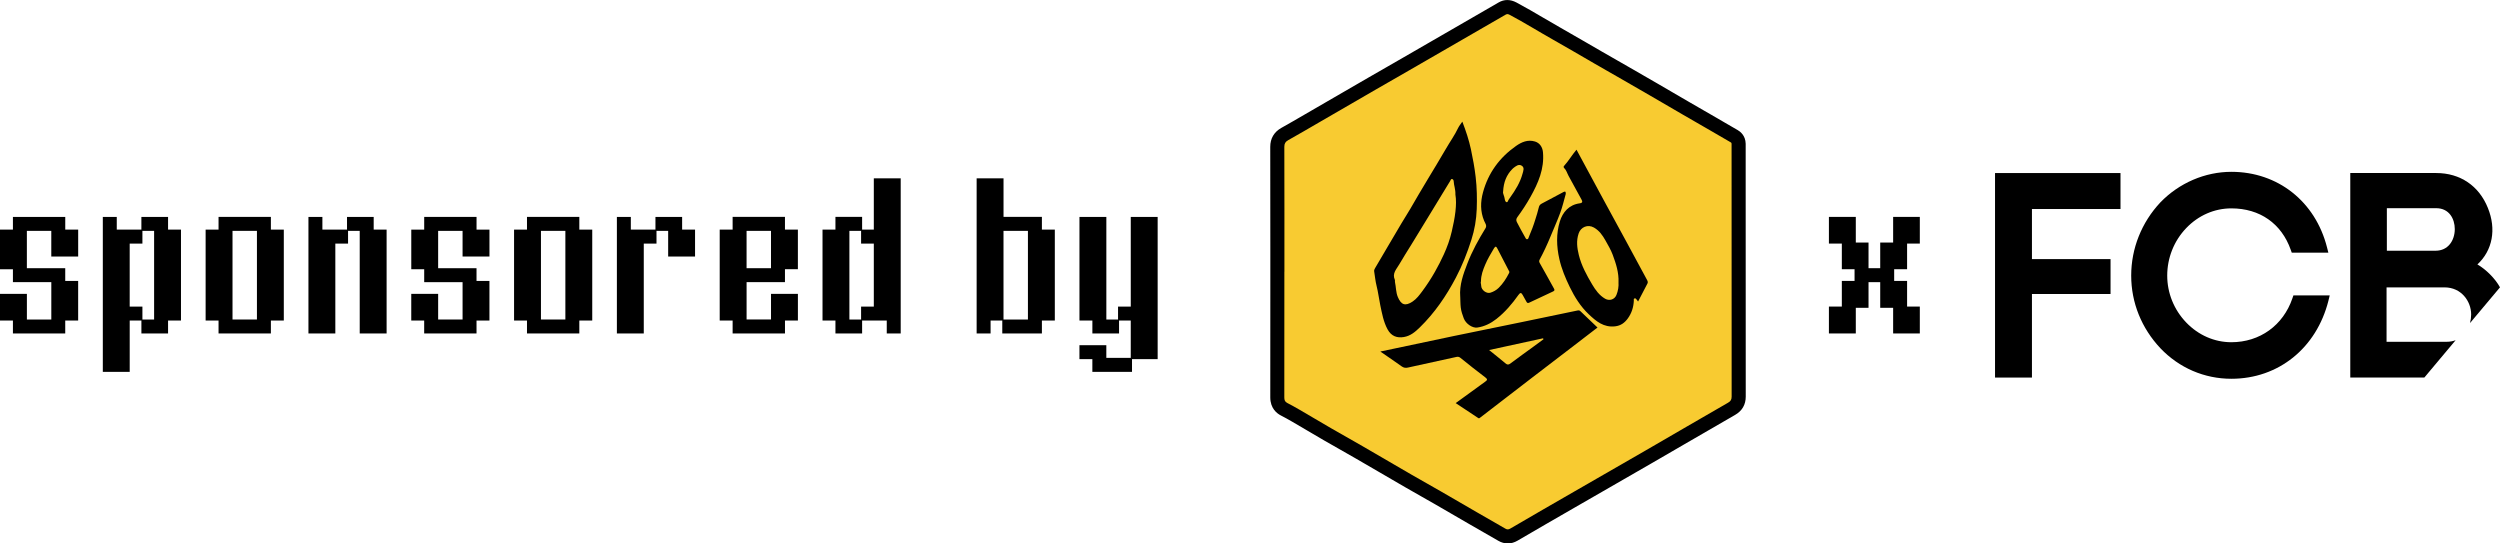
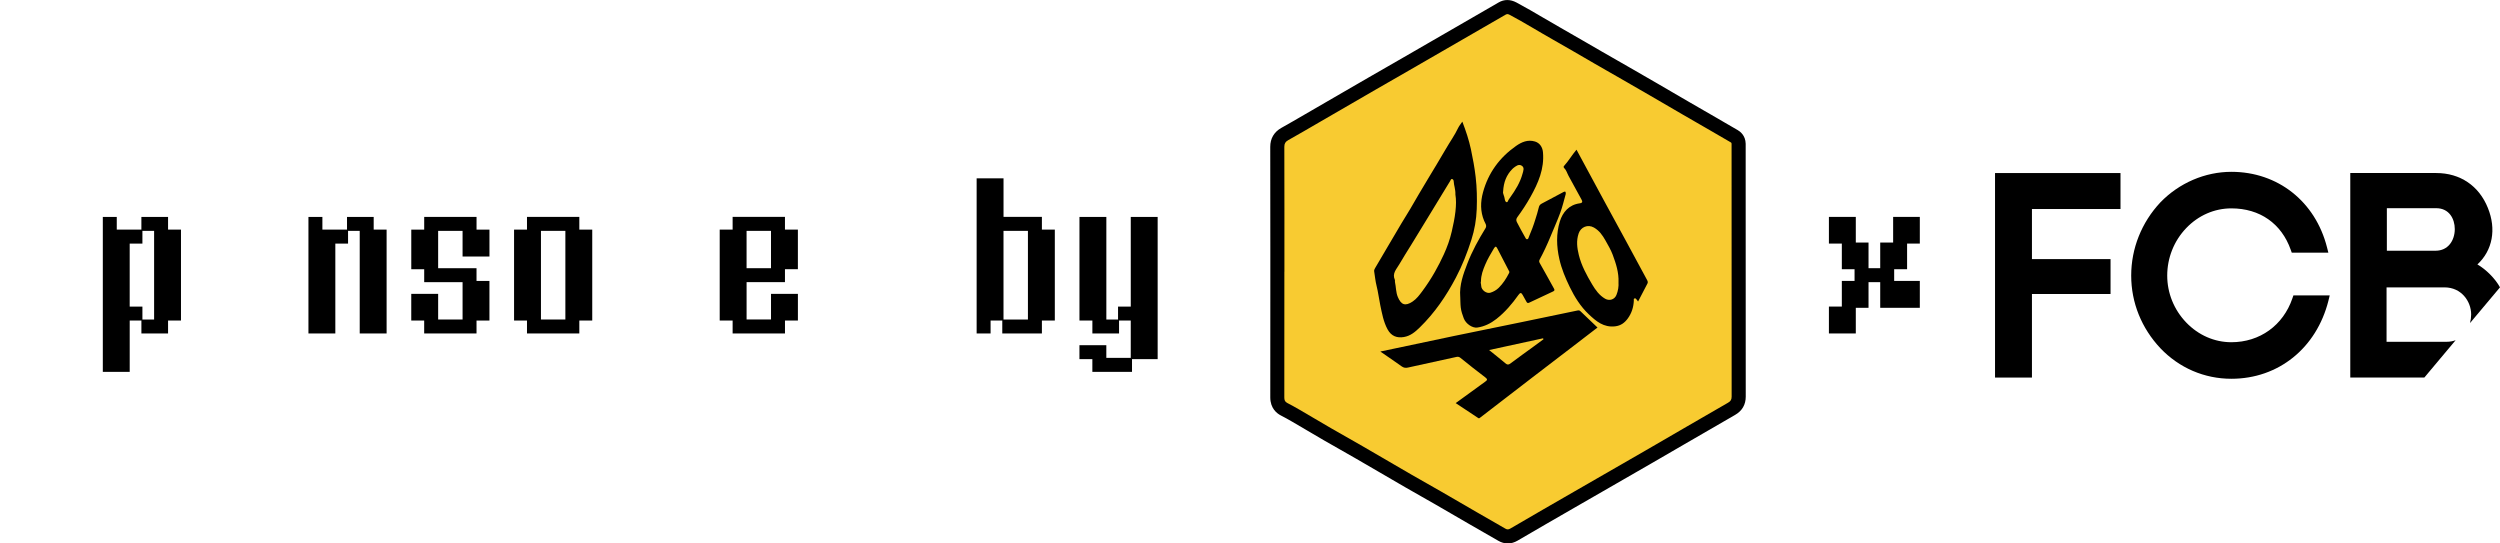
<svg xmlns="http://www.w3.org/2000/svg" id="Layer_2" data-name="Layer 2" viewBox="0 0 1508.96 328">
  <defs>
    <style>
      .cls-1 {
        fill: #000;
      }

      .cls-1, .cls-2 {
        stroke-width: 0px;
      }

      .cls-2 {
        fill: #f8cb31;
      }
    </style>
  </defs>
  <g id="Layer_1-2" data-name="Layer 1">
    <g>
      <g>
        <g>
          <path class="cls-1" d="M775.25,164.02c0-25.13.03-50.27-.05-75.4,0-2.01.66-3.08,2.36-4.03,6.1-3.4,12.11-6.95,18.15-10.44,11.61-6.72,23.22-13.46,34.84-20.18,6.76-3.91,13.54-7.77,20.3-11.67,12.63-7.28,25.25-14.58,37.87-21.87,6.69-3.86,13.38-7.72,20.07-11.59.93-.54,1.55-.35,2.57.19,8.87,4.71,17.38,10.04,26.12,14.96,8.42,4.74,16.74,9.66,25.11,14.49,5.39,3.11,10.8,6.18,16.19,9.28,5.7,3.28,11.4,6.55,17.08,9.85,6.58,3.81,13.13,7.66,19.71,11.48,5.49,3.19,11,6.34,16.5,9.52,4.19,2.43,8.36,4.9,12.58,7.31.49.28.5.59.5,1,.01.84,0,1.68,0,2.51,0,49.99-.01,99.98.04,149.97,0,1.85-.59,2.78-2.21,3.7-16.54,9.5-33,19.13-49.51,28.68-14.4,8.33-28.83,16.59-43.25,24.9-12.87,7.41-25.74,14.82-38.56,22.32-1.16.68-1.95.71-3.02.09-5.76-3.34-11.55-6.63-17.32-9.96-7.06-4.08-14.09-8.19-21.15-12.26-5.95-3.43-11.96-6.77-17.9-10.2-9.97-5.77-19.9-11.61-29.87-17.37-6.3-3.64-12.66-7.18-18.96-10.82-6.4-3.7-12.74-7.5-19.12-11.21-2.43-1.41-4.88-2.77-7.38-4.06-1.44-.74-1.75-1.83-1.75-3.35.04-25.27.03-50.55.03-75.82Z" />
          <path class="cls-1" d="M910.05,328c-1.93,0-3.84-.52-5.65-1.57-3.02-1.75-6.05-3.49-9.08-5.22-2.74-1.57-5.49-3.15-8.23-4.73-3.07-1.77-6.13-3.55-9.19-5.33-3.98-2.31-7.96-4.62-11.94-6.92-2.73-1.57-5.48-3.13-8.22-4.68-3.24-1.83-6.47-3.67-9.69-5.53-4.93-2.85-9.85-5.72-14.76-8.59-5.03-2.93-10.06-5.87-15.11-8.78-3.1-1.79-6.22-3.56-9.34-5.33-3.21-1.82-6.43-3.64-9.63-5.49-3.54-2.05-7.07-4.13-10.59-6.21-2.85-1.68-5.69-3.36-8.55-5.02-2.47-1.44-4.76-2.7-7-3.85-2.37-1.22-6.36-4.27-6.35-10.91.03-20.74.03-41.47.03-62.2v-13.61s0-15.37,0-15.37c0-19.67,0-40.01-.05-60.01-.02-5.04,2.31-9.01,6.72-11.47,4.59-2.56,9.24-5.27,13.74-7.88l17.59-10.2c7.18-4.16,14.36-8.32,21.55-12.48,3.66-2.12,7.33-4.22,11.01-6.33,3.1-1.78,6.21-3.56,9.3-5.35,8.53-4.92,17.06-9.85,25.58-14.77l18.35-10.6c4.67-2.69,9.33-5.39,13.99-8.09,3.41-1.97,7.05-1.96,10.82.04,5.53,2.94,10.94,6.12,16.17,9.19,3.32,1.95,6.75,3.97,10.13,5.87,5.58,3.15,11.19,6.41,16.62,9.56,2.85,1.66,5.71,3.32,8.57,4.97,3,1.73,6.01,3.45,9.02,5.17,2.39,1.37,4.78,2.73,7.16,4.1,5.71,3.28,11.42,6.56,17.11,9.87,3.29,1.91,6.58,3.83,9.87,5.75,3.28,1.91,6.55,3.82,9.84,5.73,2.87,1.66,5.74,3.32,8.61,4.97,2.63,1.52,5.26,3.03,7.89,4.55,1.62.94,3.23,1.88,4.85,2.83,2.55,1.49,5.11,2.99,7.68,4.45,1.42.81,4.71,3.23,4.79,8.25,0,.67,0,1.34,0,2.01v22.05c0,42.13,0,85.69.04,128.54,0,4.88-2.17,8.61-6.48,11.08-10.17,5.84-20.48,11.83-30.46,17.63-6.34,3.68-12.68,7.37-19.03,11.04-8.77,5.08-17.56,10.12-26.35,15.18-5.64,3.24-11.28,6.48-16.91,9.73l-3.93,2.26c-11.35,6.54-23.09,13.3-34.58,20.03-1.92,1.12-3.93,1.69-5.92,1.69ZM783.72,237.14c1.58.86,3.2,1.77,4.9,2.75,2.88,1.68,5.76,3.37,8.63,5.07,3.49,2.05,6.97,4.11,10.47,6.14,3.15,1.83,6.32,3.62,9.49,5.42,3.16,1.79,6.32,3.58,9.46,5.4,5.06,2.93,10.11,5.87,15.16,8.82,4.9,2.86,9.8,5.72,14.71,8.56,3.18,1.84,6.37,3.65,9.56,5.45,2.78,1.57,5.55,3.15,8.32,4.74,4.01,2.31,8.01,4.63,12.01,6.96,3.05,1.77,6.1,3.54,9.16,5.31,2.72,1.58,5.45,3.14,8.18,4.71,2.1,1.2,4.2,2.41,6.29,3.61,10.67-6.23,21.5-12.47,31.99-18.51l3.93-2.26c5.64-3.25,11.28-6.49,16.93-9.74,8.77-5.04,17.55-10.08,26.31-15.15,6.34-3.67,12.67-7.34,19-11.02,9.32-5.42,18.94-11,28.47-16.49-.04-42.05-.04-84.75-.04-126.06v-19.73c-1.35-.79-2.7-1.58-4.05-2.36-1.6-.93-3.19-1.87-4.79-2.79-2.62-1.52-5.23-3.02-7.85-4.53-2.89-1.66-5.77-3.32-8.65-5-3.29-1.91-6.58-3.83-9.87-5.75-3.28-1.91-6.55-3.82-9.84-5.73-5.68-3.29-11.37-6.57-17.06-9.84-2.37-1.37-4.75-2.72-7.13-4.08-3.03-1.73-6.05-3.46-9.07-5.2-2.88-1.66-5.75-3.33-8.62-5-5.37-3.12-10.93-6.36-16.41-9.45-3.51-1.98-7.01-4.04-10.4-6.02-4.22-2.48-8.56-5.03-12.9-7.41-3.65,2.11-7.31,4.22-10.97,6.33l-18.35,10.6c-8.53,4.93-17.06,9.86-25.59,14.78-3.11,1.79-6.23,3.58-9.34,5.37-3.65,2.1-7.31,4.19-10.95,6.3-7.18,4.15-14.35,8.31-21.53,12.47l-17.58,10.19c-3.92,2.28-7.95,4.62-11.99,6.9.05,19.29.05,38.84.05,57.77v15.36s0,13.61,0,13.61c0,19.84,0,39.68-.02,59.52Z" />
        </g>
        <g>
          <path class="cls-2" d="M775.25,164.02c0-25.13.03-50.27-.05-75.4,0-2.01.66-3.08,2.36-4.03,6.1-3.4,12.11-6.95,18.15-10.44,11.61-6.72,23.22-13.46,34.84-20.18,6.76-3.91,13.54-7.77,20.3-11.67,12.63-7.28,25.25-14.58,37.87-21.87,6.69-3.86,13.38-7.72,20.07-11.59.93-.54,1.55-.35,2.57.19,8.87,4.71,17.38,10.04,26.12,14.96,8.42,4.74,16.74,9.66,25.11,14.49,5.39,3.11,10.8,6.18,16.19,9.28,5.7,3.28,11.4,6.55,17.08,9.85,6.58,3.81,13.13,7.66,19.71,11.48,5.49,3.19,11,6.34,16.5,9.52,4.19,2.43,8.36,4.9,12.58,7.31.49.28.5.59.5,1,.01.84,0,1.68,0,2.51,0,49.99-.01,99.98.04,149.97,0,1.85-.59,2.78-2.21,3.7-16.54,9.5-33,19.13-49.51,28.68-14.4,8.33-28.83,16.59-43.25,24.9-12.87,7.41-25.74,14.82-38.56,22.32-1.16.68-1.95.71-3.02.09-5.76-3.34-11.55-6.63-17.32-9.96-7.06-4.08-14.09-8.19-21.15-12.26-5.95-3.43-11.96-6.77-17.9-10.2-9.97-5.77-19.9-11.61-29.87-17.37-6.3-3.64-12.66-7.18-18.96-10.82-6.4-3.7-12.74-7.5-19.12-11.21-2.43-1.41-4.88-2.77-7.38-4.06-1.44-.74-1.75-1.83-1.75-3.35.04-25.27.03-50.55.03-75.82ZM881.38,179.02c.12,2.2.04,4.39.31,6.61.28,2.31,1.02,4.38,1.8,6.48,1.23,3.31,5.25,6.03,8.19,5.6,4.34-.64,8.13-2.53,11.54-5.2,5.23-4.1,9.49-9.13,13.31-14.52,1.13-1.6,1.77-1.37,2.58.13.72,1.34,1.5,2.64,2.22,3.98.38.7.77,1.02,1.64.6,4.79-2.3,9.61-4.57,14.44-6.78.98-.45,1-.92.55-1.73-2.85-5.12-5.65-10.26-8.55-15.34-.47-.82-.52-1.39-.09-2.19,2.42-4.47,4.56-9.08,6.49-13.78,1.99-4.86,4.16-9.63,5.97-14.57,1.34-3.65,2.21-7.41,3.25-11.12.12-.43.07-1.04-.16-1.4-.16-.25-.71-.13-1.12.09-4.39,2.37-8.79,4.73-13.22,7.03-1.08.56-1.53,1.3-1.79,2.5-.52,2.39-1.33,4.71-2.04,7.06-1.06,3.54-2.38,6.98-3.84,10.38-.25.58-.33,1.37-.94,1.53-.84.22-1.14-.75-1.43-1.25-1.72-2.99-3.35-6.03-4.93-9.09-.49-.94-.47-1.91.25-2.9,2.86-3.92,5.54-7.96,7.92-12.21,4.72-8.44,8.5-17.06,7.58-27.08-.27-3-1.91-5.55-4.81-6.43-4.32-1.32-8.09.33-11.44,2.68-9.9,6.95-16.72,16.17-19.93,27.95-1.59,5.84-1.68,11.52.67,17.23.54,1.32,1.86,2.81.84,4.46-4.21,6.85-8.1,13.86-10.98,21.38-2.46,6.41-4.83,12.85-4.29,19.91ZM882.65,73.4c-.9,1.43-1.9,2.5-2.45,3.66-2.16,4.6-5.16,8.71-7.67,13.1-3.46,6.04-7.16,11.97-10.72,17.95-3.55,5.97-7.16,11.92-10.59,17.97-1.67,2.94-3.61,5.76-5.29,8.68-2.68,4.63-5.48,9.19-8.16,13.83-2.57,4.45-5.19,8.86-7.81,13.28-.36.62-.65,1.23-.53,1.96.47,2.9.73,5.86,1.45,8.7.98,3.84,1.41,7.76,2.22,11.62,1.06,5.02,1.93,10.05,4.39,14.61,2.29,4.24,5.78,5.33,9.81,4.68,3.95-.64,6.83-3.05,9.57-5.72,9.03-8.79,16.05-19.05,21.88-30.15,3.84-7.3,6.84-14.94,9.35-22.8,1.94-6.05,2.99-12.24,3.23-18.55.24-6.44.11-12.87-.64-19.33-.66-5.67-1.68-11.25-2.87-16.79-1.19-5.57-3-11.01-5.2-16.72ZM878.63,243.3c4.69,3.1,9.1,5.99,13.47,8.93.52.35.67.34,1.16-.05,10.59-8.19,21.2-16.34,31.82-24.49,7.56-5.8,15.13-11.58,22.69-17.37,5.35-4.1,10.69-8.2,16.46-12.63-3.5-3.34-6.9-6.54-10.25-9.8-.58-.56-1.04-.65-1.82-.48-11.36,2.39-22.73,4.75-34.1,7.09-13.49,2.78-27,5.49-40.48,8.3-14.73,3.07-29.45,6.21-44.42,9.38,4.4,3.05,8.69,5.97,12.91,8.99,1.2.86,2.37.99,3.73.69,9.74-2.15,19.48-4.29,29.22-6.41.86-.19,1.61-.16,2.47.54,4.95,4.02,9.96,7.97,15.05,11.82,1.55,1.17,1.12,1.69-.16,2.61-5.86,4.2-11.67,8.47-17.75,12.89ZM951.54,90.37c-2.78,3.24-4.79,6.84-7.56,9.84-.29.32-.26.83.08,1.15,1.4,1.34,1.83,3.22,2.72,4.84,2.6,4.74,5.19,9.48,7.78,14.22.67,1.22.74,2.06-1.05,2.3-6.49.88-10.29,5.32-12.02,10.95-2.26,7.36-2.03,14.99-.31,22.64,1.34,5.98,3.7,11.56,6.31,16.94,2.91,5.99,6.5,11.76,11.44,16.43,4.45,4.21,9.01,8.09,15.93,7.29,3.49-.4,5.81-2.22,7.66-4.76,2.3-3.16,3.46-6.82,3.63-10.77.02-.44-.25-1.03.35-1.3.68-.3,1.01.27,1.36.68.23.27.42.57.85,1.17,1.99-3.81,3.87-7.34,5.68-10.91.32-.63.16-1.32-.2-1.99-4.41-8.13-8.79-16.28-13.2-24.42-4.37-8.05-8.79-16.08-13.15-24.14-5.41-9.98-10.79-19.98-16.29-30.17Z" />
          <path class="cls-2" d="M893.89,169.88c-.01-3.83,1.24-6.97,2.52-10.04,1.44-3.45,3.37-6.67,5.29-9.89.96-1.61,1.43-1.2,2.08.06,2.37,4.59,4.73,9.18,7.13,13.76.24.47.09.74-.11,1.13-1.66,3.23-3.59,6.26-6.21,8.84-1.43,1.4-3.11,2.32-4.96,2.92-2.32.76-5.55-1.55-5.6-4.14-.02-1-.48-2-.15-2.63Z" />
          <path class="cls-2" d="M907.26,115.58c.3-5.61,2.02-10,5.59-13.6.2-.2.39-.4.62-.57,1.46-1.1,3.07-2.5,4.88-1.48,2.03,1.14,1.07,3.26.63,4.91-1.43,5.33-4.31,9.94-7.49,14.38-.28.39-.52.81-.82,1.18-.46.57-.52,1.79-1.35,1.63-.66-.13-1-1.21-1.09-1.97-.19-1.72-1.3-3.26-.97-4.48Z" />
          <path class="cls-2" d="M878.47,117.49c.5,2.89.43,6.52.01,10.2-.46,4.07-1.31,8.06-2.22,12.03-1.09,4.76-2.75,9.38-4.77,13.8-1.63,3.57-3.43,7.09-5.38,10.53-2.31,4.1-4.87,7.99-7.65,11.74-1.69,2.27-3.41,4.6-5.8,6.2-4.63,3.1-6.99,1.85-8.92-2.64-1.24-2.88-1.09-6.15-1.77-9.21-.09-.4.1-.89-.06-1.24-1.73-3.83.91-6.34,2.6-9.23,2.42-4.13,4.96-8.18,7.49-12.24,3.25-5.21,6.4-10.47,9.6-15.72,3.92-6.44,7.85-12.87,11.77-19.31.65-1.06,1.32-2.11,1.95-3.19.27-.47.43-1.19,1.02-1.17.68.03,1.06.75,1.08,1.34.09,2.49,1.16,4.82,1.04,8.1Z" />
          <path class="cls-2" d="M898.79,211.28c11.18-2.43,21.88-4.76,32.59-7.09l.24.58c-1.92,1.41-3.82,2.84-5.75,4.24-4.74,3.46-9.53,6.86-14.21,10.39-1.19.9-1.93.81-3-.1-3.12-2.63-6.33-5.16-9.86-8.02Z" />
          <path class="cls-2" d="M976.9,170.41c.18,2.5-.23,5.1-1.25,7.63-1.12,2.78-4.24,3.77-6.85,2.25-3.5-2.03-5.78-5.22-7.75-8.53-3.34-5.63-6.51-11.39-8.1-17.84-1.07-4.35-1.61-8.61-.09-13.07,1.28-3.76,5.44-5.64,9.2-3.51,3.23,1.83,5.23,4.69,7.01,7.88,1.57,2.82,3.23,5.58,4.35,8.61,1.96,5.28,3.72,10.61,3.49,16.57Z" />
        </g>
      </g>
      <g>
-         <path class="cls-1" d="M39.39,201.27H7.8v-7.8H0v-16.1h16.23v15.48h14.74v-22.54H7.8v-7.8H0v-23.91h7.8v-7.68h31.59v7.68h7.8v16.23h-16.23v-15.48h-14.74v22.54h23.16v7.68h7.8v23.91h-7.8v7.8Z" />
        <path class="cls-1" d="M101.45,201.27h-16.1v-7.8h-7.06v30.97h-16.23v-93.52h8.42v7.68h14.86v-7.68h16.1v7.68h7.8v54.88h-7.8v7.8ZM85.96,139.34v7.68h-7.68v38.03h7.68v7.8h7.06v-53.51h-7.06Z" />
-         <path class="cls-1" d="M163.5,201.27h-31.59v-7.8h-7.8v-54.88h7.8v-7.68h31.59v7.68h7.8v54.88h-7.8v7.8ZM140.34,139.34v53.51h14.74v-53.51h-14.74Z" />
        <path class="cls-1" d="M217.14,139.34h-7.06v7.68h-7.68v54.26h-16.23v-70.36h8.42v7.68h14.86v-7.68h16.1v7.68h7.8v62.68h-16.23v-61.94Z" />
        <path class="cls-1" d="M287.62,201.27h-31.59v-7.8h-7.8v-16.1h16.23v15.48h14.74v-22.54h-23.16v-7.8h-7.8v-23.91h7.8v-7.68h31.59v7.68h7.8v16.23h-16.23v-15.48h-14.74v22.54h23.16v7.68h7.8v23.91h-7.8v7.8Z" />
        <path class="cls-1" d="M349.67,201.27h-31.59v-7.8h-7.8v-54.88h7.8v-7.68h31.59v7.68h7.8v54.88h-7.8v7.8ZM326.51,139.34v53.51h14.74v-53.51h-14.74Z" />
-         <path class="cls-1" d="M403.31,139.34h-7.06v7.68h-7.68v54.26h-16.23v-70.36h8.42v7.68h14.86v-7.68h16.1v7.68h7.8v16.23h-16.23v-15.48Z" />
        <path class="cls-1" d="M473.79,201.27h-31.59v-7.8h-7.8v-54.88h7.8v-7.68h31.59v7.68h7.8v23.91h-7.8v7.8h-23.16v22.54h14.74v-15.48h16.23v16.1h-7.8v7.8ZM450.62,139.34v22.54h14.74v-22.54h-14.74Z" />
-         <path class="cls-1" d="M535.22,193.47h-14.86v7.8h-16.1v-7.8h-7.8v-54.88h7.8v-7.68h16.1v7.68h7.06v-30.97h16.23v93.65h-8.42v-7.8ZM519.74,147.02v-7.68h-7.06v53.51h7.06v-7.8h7.68v-38.03h-7.68Z" />
        <path class="cls-1" d="M628.87,201.27h-23.91v-7.8h-7.06v7.8h-8.42v-93.65h16.23v23.29h23.16v7.68h7.8v54.88h-7.8v7.8ZM605.7,139.34v53.51h14.74v-53.51h-14.74Z" />
        <path class="cls-1" d="M683.24,224.44h-23.91v-7.68h-7.8v-8.42h16.23v7.68h14.74v-22.54h-7.06v7.8h-16.1v-7.8h-7.8v-62.55h16.23v61.94h7.06v-7.8h7.68v-54.13h16.23v85.84h-15.48v7.68Z" />
      </g>
-       <path class="cls-1" d="M1142.67,201.27v-15.48h-7.8v-15.48h-7.06v15.48h-7.68v15.48h-16.23v-16.23h7.8v-15.48h7.68v-7.06h-7.68v-15.48h-7.8v-16.1h16.23v15.48h7.68v15.48h7.06v-15.48h7.8v-15.48h16.1v16.1h-7.68v15.48h-7.8v7.06h7.8v15.48h7.68v16.23h-16.1Z" />
+       <path class="cls-1" d="M1142.67,201.27v-15.48h-7.8v-15.48h-7.06v15.48h-7.68v15.48h-16.23v-16.23h7.8v-15.48h7.68v-7.06h-7.68v-15.48h-7.8v-16.1h16.23v15.48h7.68v15.48h7.06v-15.48h7.8v-15.48h16.1v16.1h-7.68v15.48h-7.8v7.06h7.8h7.68v16.23h-16.1Z" />
      <g>
        <path class="cls-1" d="M1495.32,159.62c9.19-8.56,11.53-21.27,6.33-34.09-5.37-13.4-16.74-21.09-31.19-21.09h-51.87v123.45h44.69l18.91-22.55c-1.6.61-3.41.96-5.45.96h-36.25v-32.84h35c10.18,0,16.06,8.47,16.06,16.34,0,1.74-.24,3.5-.69,5.2l18.09-21.56c-2.85-5.27-8.48-10.87-13.64-13.83ZM1478.71,147.37c-2.07,2.59-5.06,3.95-8.59,3.96h-29.45v-25.67h29.8c7.76,0,11.2,6.36,11.2,12.63,0,3.45-1.07,6.76-2.96,9.08Z" />
        <path class="cls-1" d="M1383.67,180.04c-5.57,16.35-19.67,26.51-36.85,26.52-10.22,0-19.89-4.25-27.24-11.89-7.41-7.72-11.48-17.79-11.48-28.33s3.97-20.84,11.48-28.68c7.33-7.66,17.03-11.89,27.24-11.89,17.16,0,30.24,9.14,35.84,25.02l.61,1.72h22.09l-.81-3.21c-7.05-27.69-29.68-45.59-57.72-45.59-15.89,0-31.5,6.7-42.83,18.41-11.37,12.12-17.64,27.82-17.64,44.22s6.27,31.79,17.66,43.89c11.32,11.85,26.51,18.4,42.82,18.39,28.37,0,51.35-18.49,58.57-47.13l.77-3.19h-21.91l-.6,1.74Z" />
        <polygon class="cls-1" points="1204.17 227.89 1226.45 227.89 1226.45 177.45 1273.89 177.45 1273.89 156.39 1226.45 156.39 1226.45 126.16 1279.9 126.16 1279.9 104.45 1204.17 104.45 1204.17 227.89" />
      </g>
    </g>
  </g>
</svg>